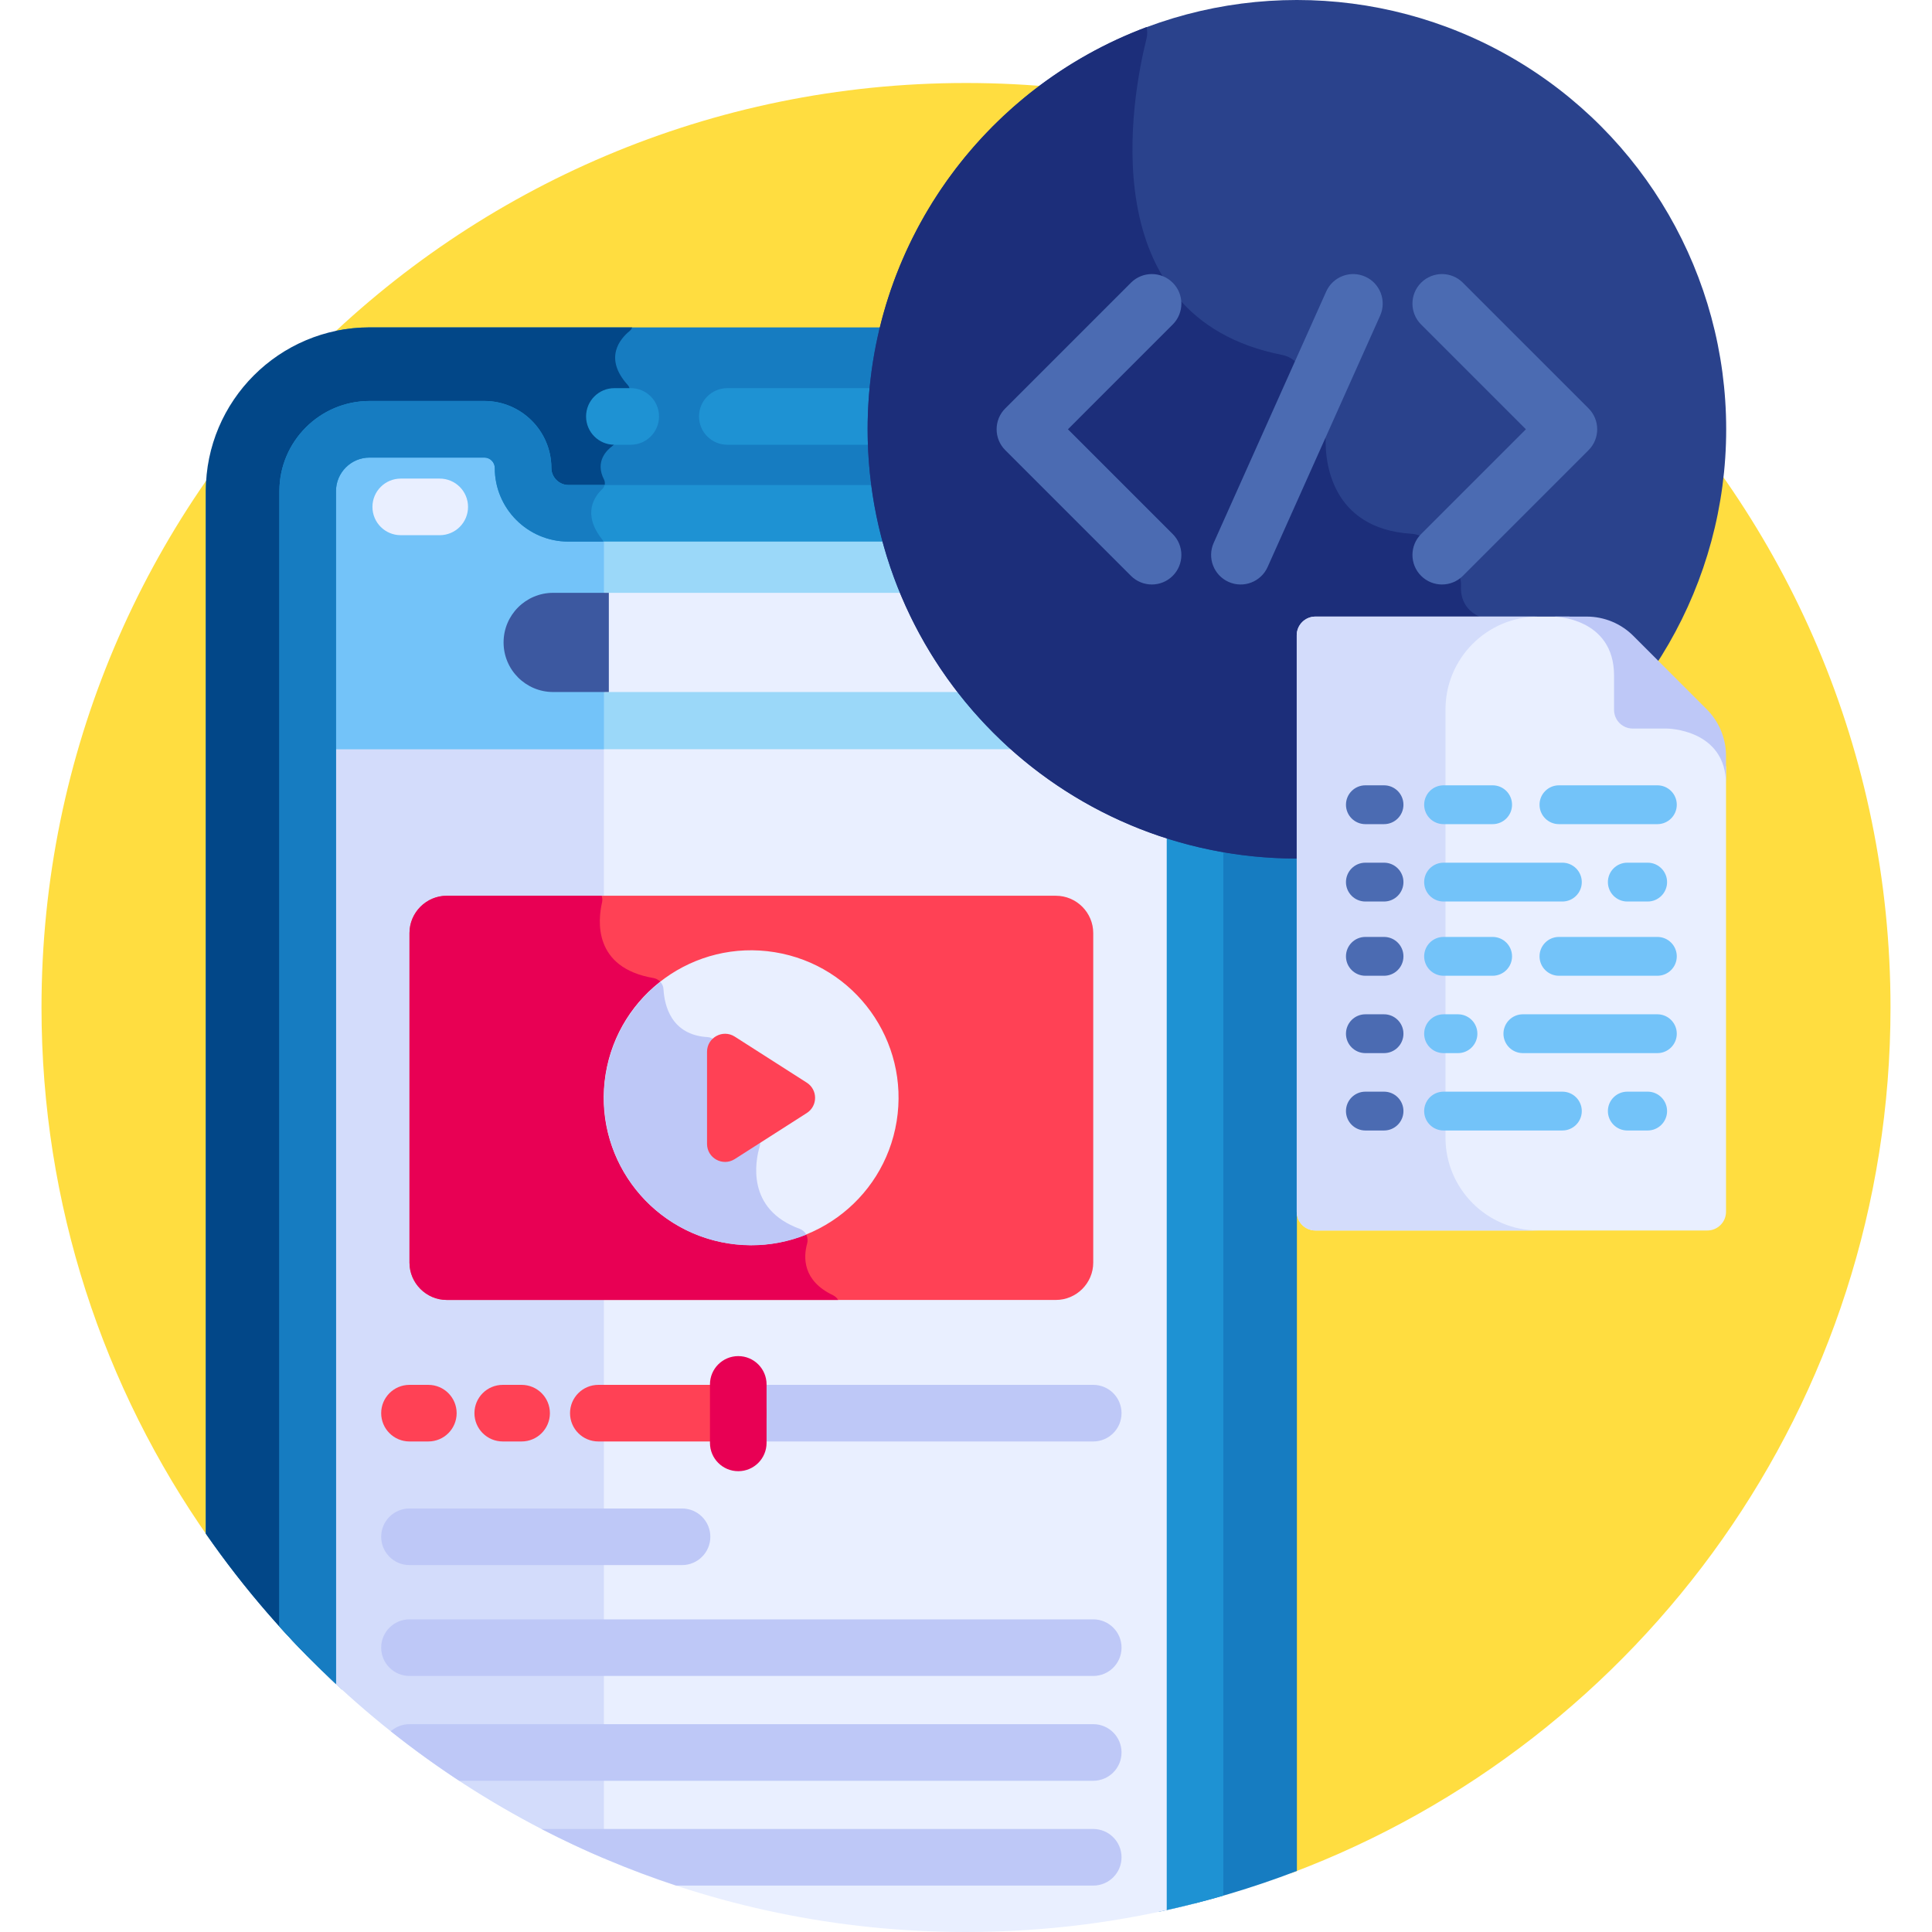
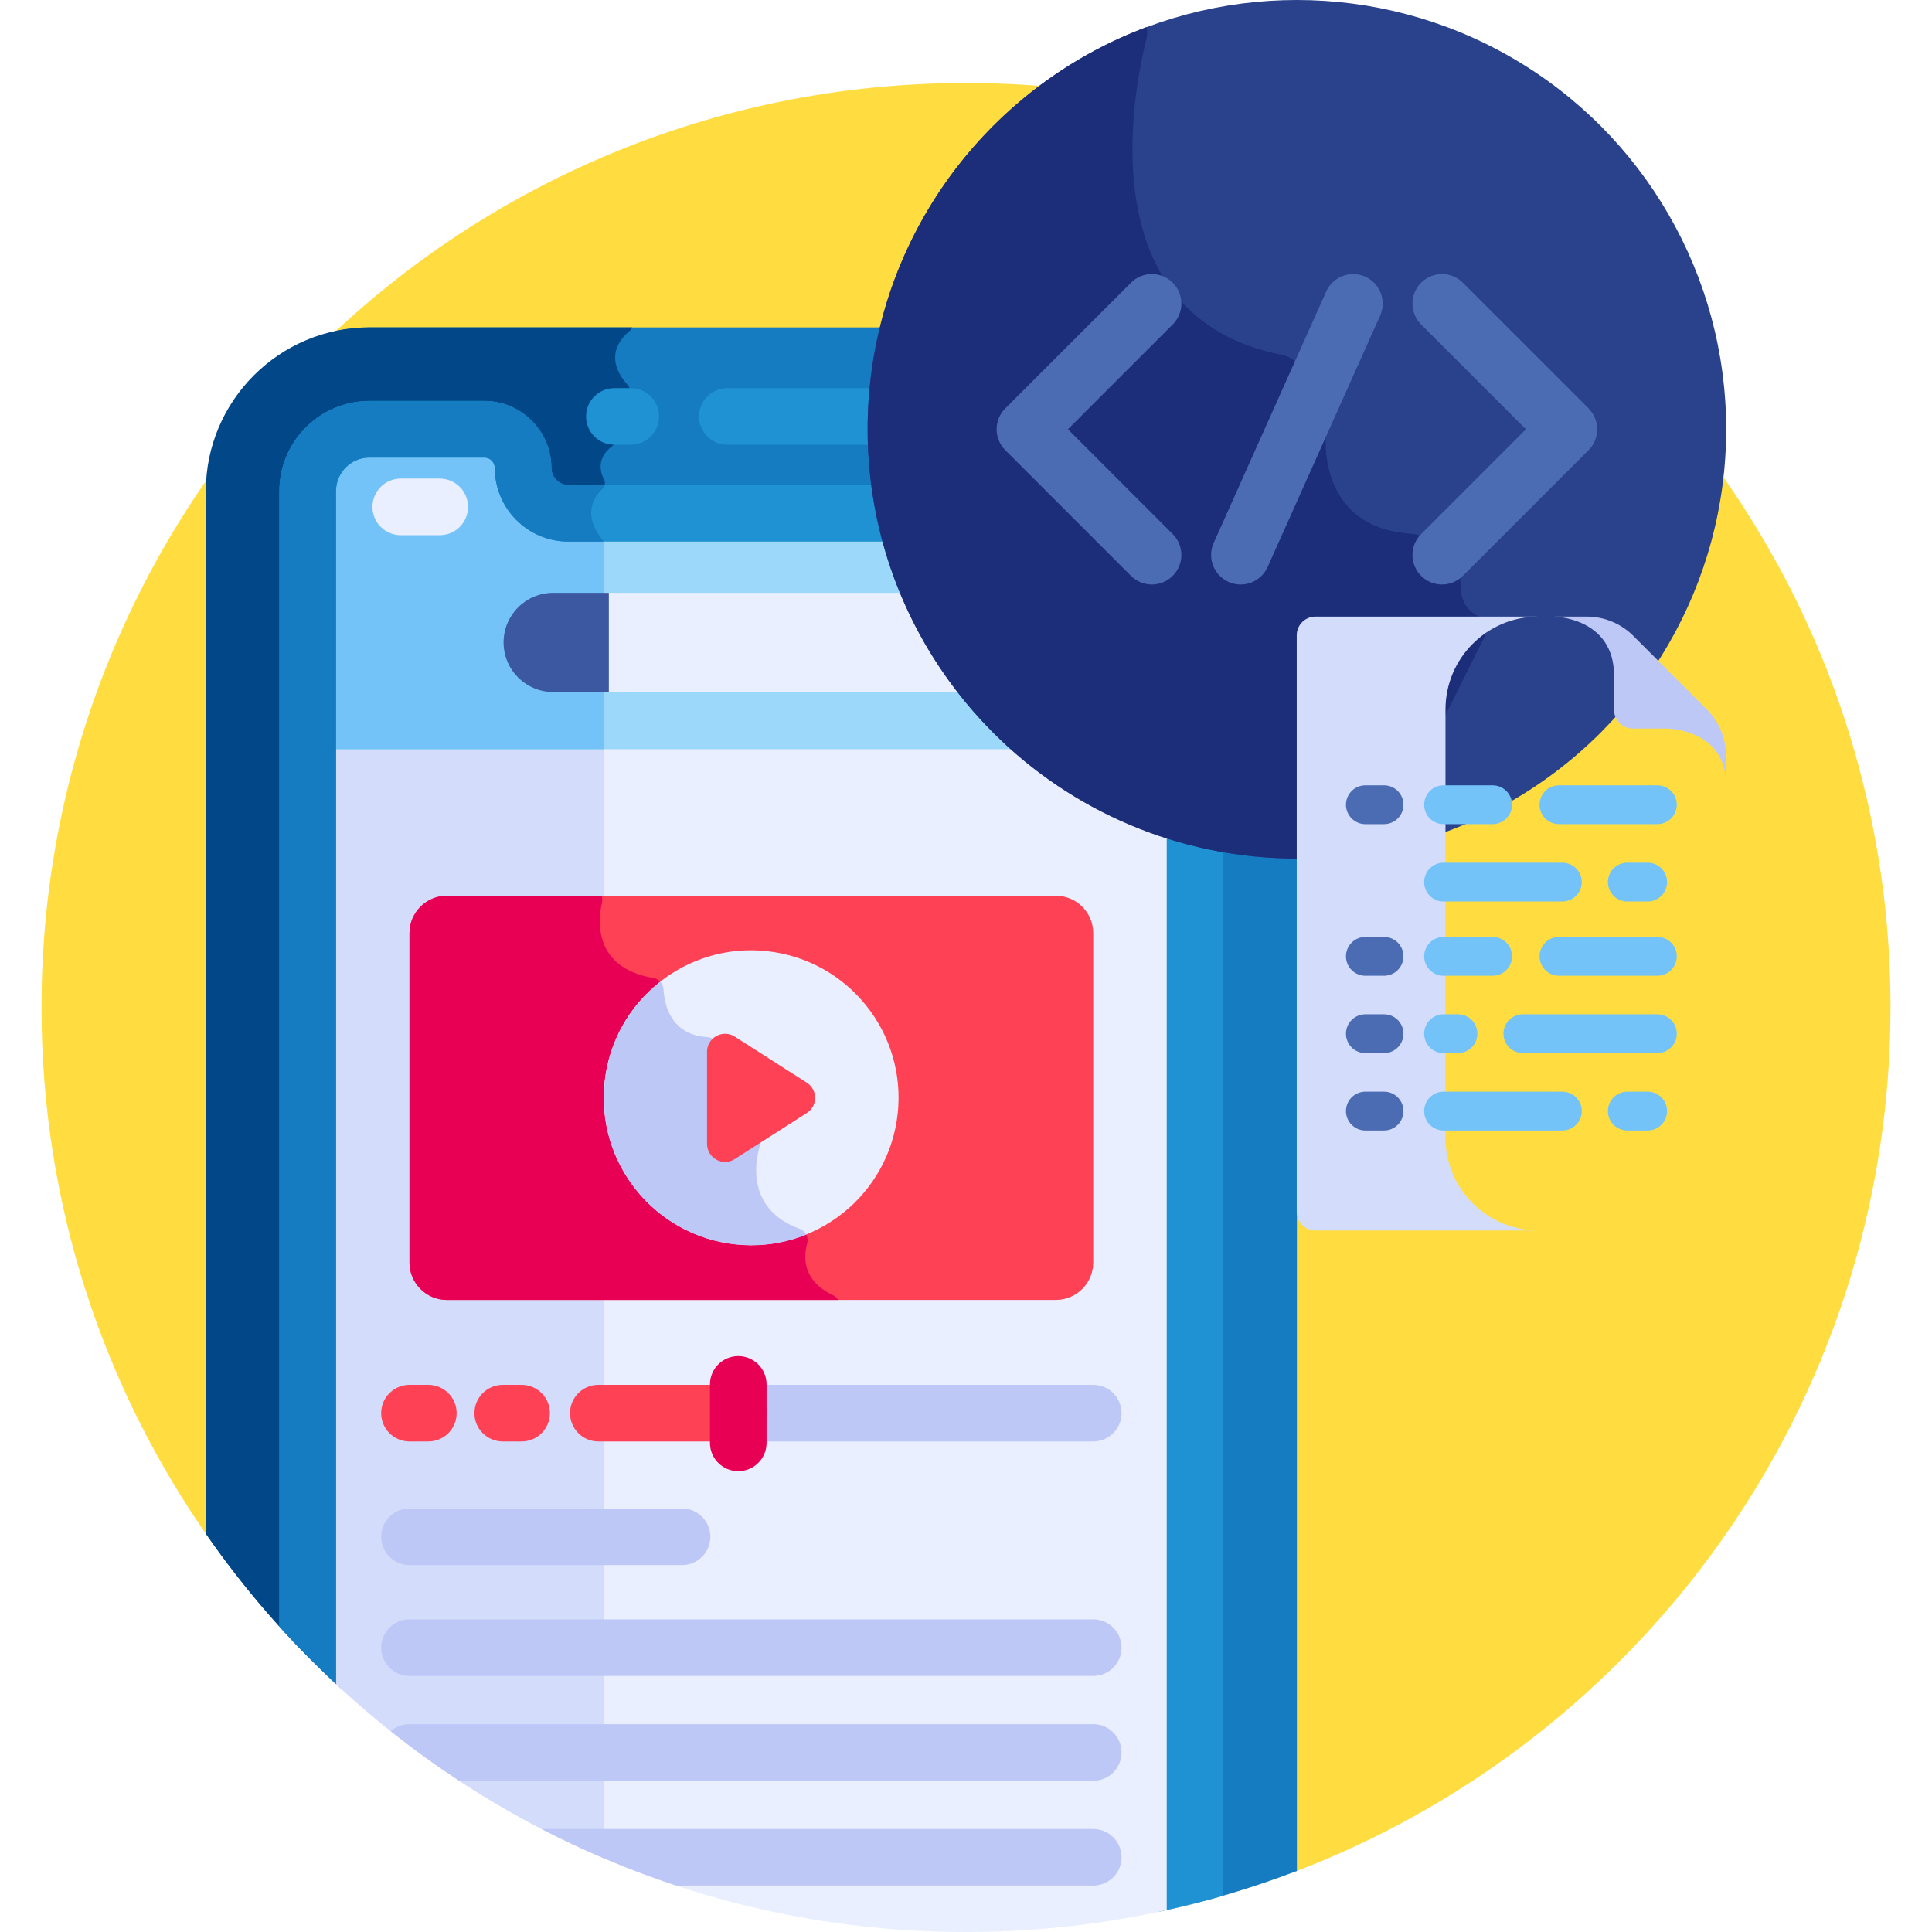
<svg xmlns="http://www.w3.org/2000/svg" aria-hidden="true" id="Layer_1" enable-background="new 0 0 512 512" height="512" viewBox="0 0 512 512" width="512">
  <g>
    <path d="m256 21.995c-135.311 0-245.002 109.691-245.002 245.002 0 52.367 16.439 100.889 44.425 140.708l286.822 88.666c92.755-34.893 158.757-124.419 158.757-229.373 0-135.311-109.691-245.003-245.002-245.003z" fill="#ffdd40" />
    <path d="m231.432 113.764c0-9.306 1.146-18.348 3.29-27.001h-136.783c-3.034 0-5.995.316-8.855.911-12.847 11.963-24.404 25.288-34.446 39.748-.057.906-.096 1.818-.096 2.738v276.275c10.451 15.071 22.551 28.912 36.035 41.265l216.579 58.936c12.562-2.672 24.769-6.302 36.54-10.816v-269.794c-61.903 0-112.264-50.36-112.264-112.262z" fill="#167cc1" />
    <path d="m162.165 480.399-2.113-336.11c-.003-.492-.185-.964-.49-1.35-5.347-6.752-2.011-11.404.082-13.366.685-.642.846-1.673.417-2.508-2.463-4.796.815-7.829 2.195-8.834.379-.276.648-.676.779-1.126l3.773-13.061c.203-.703.041-1.471-.449-2.014-6.459-7.16-1.993-12.277.494-14.304.318-.259.539-.596.664-.963h-69.578c-23.929 0-43.397 19.468-43.397 43.397v276.273c10.054 14.499 21.633 27.858 34.503 39.85z" fill="#024788" />
    <path d="m81.542 195.887v243.108c44.43 45.062 106.177 73.005 174.458 73.005 20.951 0 41.285-2.636 60.695-7.583v-281.681c-18.787-4.656-35.72-14.055-49.454-26.849z" fill="#e9efff" />
    <path d="m81.542 438.996c22.271 22.587 48.888 40.875 78.506 53.494v-296.603h-78.506z" fill="#d3dcfb" />
    <g>
      <path d="m167.149 117.862h-4.333c-4.142 0-7.5-3.357-7.5-7.5s3.358-7.5 7.5-7.5h4.333c4.142 0 7.5 3.357 7.5 7.5s-3.358 7.5-7.5 7.5z" fill="#1e92d3" />
    </g>
    <g>
      <path d="m234.384 117.862h-41.638c-4.142 0-7.5-3.357-7.5-7.5s3.358-7.5 7.5-7.5h41.638c4.142 0 7.5 3.357 7.5 7.5s-3.358 7.5-7.5 7.5z" fill="#1e92d3" />
    </g>
    <path d="m233.653 136.029h-83.035c-6.6 0-12-5.4-12-12 0-5.67-4.596-10.266-10.266-10.266h-30.413c-9.056 0-16.397 7.341-16.397 16.397v68.385h188.644c-18.379-15.956-31.535-37.775-36.533-62.516z" fill="#9bd8f9" />
-     <path d="m150.618 136.029c-6.6 0-12-5.4-12-12 0-5.67-4.596-10.266-10.265-10.266h-30.414c-9.056 0-16.397 7.341-16.397 16.397v68.385h78.505v-62.517h-9.429z" fill="#73c3f9" />
+     <path d="m150.618 136.029c-6.6 0-12-5.4-12-12 0-5.67-4.596-10.266-10.265-10.266h-30.414c-9.056 0-16.397 7.341-16.397 16.397v68.385h78.505v-62.517h-9.429" fill="#73c3f9" />
    <g fill="#1e92d3">
      <path d="m316.695 210.236c-4.142 0-7.5 3.357-7.5 7.5v288.455c5.06-1.12 10.063-2.392 15-3.819v-284.636c0-4.142-3.358-7.5-7.5-7.5z" />
      <path d="m89.042 446.282v-316.122c0-4.906 3.991-8.897 8.897-8.897h30.414c1.525 0 2.766 1.24 2.766 2.765 0 10.752 8.748 19.5 19.5 19.5h88.035c4.142 0 7.5-3.357 7.5-7.5 0-4.142-3.358-7.5-7.5-7.5h-88.035c-2.439 0-4.5-2.06-4.5-4.5 0-9.796-7.97-17.765-17.766-17.765h-30.414c-13.177 0-23.897 10.721-23.897 23.897v300.892c4.776 5.293 9.784 10.371 15 15.23z" />
    </g>
    <path d="m159.644 129.573c.306-.286.489-.655.58-1.044h-9.606c-2.439 0-4.5-2.06-4.5-4.5 0-9.796-7.97-17.765-17.766-17.765h-30.413c-13.177 0-23.897 10.721-23.897 23.897v300.892c4.776 5.293 9.784 10.371 15 15.23v-316.123c0-4.906 3.991-8.897 8.897-8.897h30.414c1.525 0 2.766 1.24 2.766 2.765 0 10.752 8.748 19.5 19.5 19.5h9.281c-.083-.21-.195-.41-.337-.59-5.347-6.751-2.011-11.404.081-13.365z" fill="#167cc1" />
    <path d="m241.934 157.106h-81.585v26.286h94.292c.568 0 1.124-.048 1.674-.118-5.892-7.984-10.75-16.772-14.381-26.168z" fill="#e9efff" />
    <path d="m161.349 157.106h-14.752c-7.259 0-13.143 5.884-13.143 13.143s5.884 13.143 13.143 13.143h14.752z" fill="#3c58a0" />
    <g>
      <path d="m116.535 141.832h-10.334c-4.142 0-7.5-3.357-7.5-7.5s3.358-7.5 7.5-7.5h10.334c4.142 0 7.5 3.357 7.5 7.5s-3.358 7.5-7.5 7.5z" fill="#e9efff" />
    </g>
    <path d="m279.821 344.5h-161.405c-5.445 0-9.899-4.455-9.899-9.899v-87.32c0-5.445 4.455-9.899 9.899-9.899h161.405c5.445 0 9.899 4.455 9.899 9.899v87.32c0 5.445-4.454 9.899-9.899 9.899z" fill="#ff4155" />
    <path d="m108.517 247.281v87.32c0 5.445 4.455 9.899 9.899 9.899h103.706c-.316-.525-.778-.97-1.374-1.255-8.068-3.848-7.854-10.046-6.848-13.692.443-1.607-.374-3.315-1.94-3.886-14.32-5.216-11.761-18.034-10.633-21.86.218-.739.172-1.527-.14-2.232l-10.99-24.823c-.479-1.081-1.51-1.839-2.69-1.908-9.687-.567-11.434-8.464-11.672-12.684-.084-1.484-1.191-2.714-2.656-2.964-16.049-2.743-14.719-15.34-13.63-20.039.139-.601.094-1.214-.103-1.775h-41.029c-5.446 0-9.9 4.454-9.9 9.899z" fill="#e80054" />
    <g>
      <path d="m138.23 382.003h-5c-4.142 0-7.5-3.357-7.5-7.5 0-4.142 3.358-7.5 7.5-7.5h5c4.142 0 7.5 3.358 7.5 7.5 0 4.143-3.357 7.5-7.5 7.5z" fill="#ff4155" />
    </g>
    <g>
      <path d="m113.517 382.003h-5c-4.142 0-7.5-3.357-7.5-7.5 0-4.142 3.358-7.5 7.5-7.5h5c4.142 0 7.5 3.358 7.5 7.5 0 4.143-3.358 7.5-7.5 7.5z" fill="#ff4155" />
    </g>
    <g>
      <path d="m289.721 382.003h-94.074c-4.142 0-7.5-3.357-7.5-7.5 0-4.142 3.358-7.5 7.5-7.5h94.074c4.142 0 7.5 3.358 7.5 7.5 0 4.143-3.358 7.5-7.5 7.5z" fill="#bec8f7" />
    </g>
    <g>
      <path d="m195.647 382.003h-37.083c-4.142 0-7.5-3.357-7.5-7.5 0-4.142 3.358-7.5 7.5-7.5h37.083c4.142 0 7.5 3.358 7.5 7.5 0 4.143-3.358 7.5-7.5 7.5z" fill="#ff4155" />
    </g>
    <g>
      <path d="m195.648 389.882c-4.142 0-7.5-3.357-7.5-7.5v-15.5c0-4.143 3.358-7.5 7.5-7.5s7.5 3.357 7.5 7.5v15.5c0 4.143-3.358 7.5-7.5 7.5z" fill="#e80054" />
    </g>
    <ellipse cx="199.118" cy="290.941" fill="#e9efff" rx="39.071" ry="39.071" transform="matrix(.16 -.987 .987 .16 -119.961 440.885)" />
    <path d="m211.959 325.668c-14.32-5.216-11.761-18.034-10.633-21.86.218-.739.172-1.527-.14-2.232l-10.99-24.823c-.479-1.081-1.51-1.839-2.69-1.908-9.687-.567-11.434-8.464-11.672-12.684-.042-.747-.345-1.43-.821-1.955-9.108 7.153-14.965 18.257-14.965 30.736 0 21.578 17.493 39.071 39.071 39.071 5.145 0 10.053-1.004 14.551-2.811-.347-.69-.936-1.252-1.711-1.534z" fill="#bec8f7" />
    <path d="m213.804 286.915-19.081-12.199c-3.18-2.033-7.352.251-7.352 4.026v24.398c0 3.775 4.172 6.059 7.352 4.026l19.081-12.199c2.939-1.879 2.939-6.173 0-8.052z" fill="#ff4155" />
    <g>
      <path d="m180.747 414.763h-72.23c-4.142 0-7.5-3.357-7.5-7.5s3.358-7.5 7.5-7.5h72.23c4.142 0 7.5 3.357 7.5 7.5 0 4.142-3.358 7.5-7.5 7.5z" fill="#bec8f7" />
    </g>
    <g>
      <path d="m289.721 444.145h-181.204c-4.142 0-7.5-3.358-7.5-7.5 0-4.143 3.358-7.5 7.5-7.5h181.204c4.142 0 7.5 3.357 7.5 7.5 0 4.142-3.358 7.5-7.5 7.5z" fill="#bec8f7" />
    </g>
    <path d="m289.721 456.922h-181.204c-1.9 0-3.63.712-4.952 1.877 5.833 4.642 11.884 9.02 18.133 13.123h168.023c4.142 0 7.5-3.357 7.5-7.5s-3.358-7.5-7.5-7.5z" fill="#bec8f7" />
    <path d="m289.721 484.7h-146.2c11.395 5.899 23.313 10.925 35.665 15h110.534c4.142 0 7.5-3.357 7.5-7.5.001-4.142-3.357-7.5-7.499-7.5z" fill="#bec8f7" />
    <circle cx="343.695" cy="113.763" fill="#2a428c" r="113.763" />
    <path d="m387.182 155.35c.097-1.953-.613-3.856-1.996-5.239l-6.662-6.662c-1.2-1.2-2.808-1.891-4.502-1.997-21.61-1.357-22.772-19.765-22.708-24.531.011-.815-.137-1.622-.417-2.387l-5.878-16.076c-.837-2.287-2.829-3.926-5.219-4.394-51.017-9.995-39.706-68.875-35.972-83.791.258-1.031.257-2.089.037-3.098-43.184 16.144-73.934 57.773-73.934 106.589 0 62.83 50.933 113.763 113.763 113.763 7.325 0 14.484-.701 21.424-2.023l30.396-60.95c-7.418-1.528-8.482-6.176-8.332-9.204z" fill="#1c2e7a" />
    <g>
      <path d="m299.712 152.603-33.304-33.304c-3.057-3.057-3.057-8.015 0-11.072l33.304-33.304c3.057-3.057 8.014-3.058 11.072 0 3.057 3.057 3.058 8.015 0 11.072l-27.768 27.769 27.768 27.768c3.057 3.057 3.057 8.015 0 11.072-3.058 3.057-8.014 3.056-11.072-.001z" fill="#4b6bb2" />
    </g>
    <g>
      <path d="m376.607 152.603c-3.057-3.057-3.057-8.014 0-11.072l27.768-27.768-27.769-27.768c-3.057-3.057-3.057-8.015 0-11.072 3.058-3.058 8.015-3.058 11.072 0l33.305 33.304c3.055 3.056 3.057 8.015 0 11.072l-33.304 33.304c-3.057 3.057-8.014 3.058-11.072 0z" fill="#4b6bb2" />
    </g>
    <g>
      <path d="m325.589 154.213c-3.947-1.766-5.714-6.398-3.948-10.344l29.816-66.608c1.767-3.946 6.399-5.713 10.344-3.947 3.947 1.767 5.714 6.398 3.947 10.344l-29.816 66.608c-1.76 3.934-6.385 5.718-10.343 3.947z" fill="#4b6bb2" />
    </g>
-     <path d="m441.789 192.471h-9.091c-2.402 0-4.356-1.954-4.356-4.356v-9.091c0-10.81-7.631-14.419-12.5-15.622h-67.236c-2.738 0-4.958 2.22-4.958 4.958v152.775c0 2.738 2.22 4.958 4.958 4.958h103.848c2.738 0 4.958-2.22 4.958-4.958v-117.961c-2.916-10.459-15.475-10.701-15.623-10.703z" fill="#e9efff" />
    <path d="m383.069 301.465v-113.435c0-13.601 11.026-24.628 24.627-24.628h-59.09c-2.738 0-4.958 2.22-4.958 4.958v152.775c0 2.738 2.22 4.958 4.958 4.958h59.09c-13.601 0-24.627-11.026-24.627-24.628z" fill="#d3dcfb" />
    <path d="m452.296 187.958-19.44-19.44c-3.275-3.275-7.718-5.115-12.35-5.115h-8.628s15.862.242 15.862 15.622v9.091c0 2.738 2.22 4.958 4.958 4.958h9.091s15.622.128 15.622 14.771v-7.537c0-4.632-1.84-9.075-5.115-12.35z" fill="#bec8f7" />
    <g fill="#73c3f9">
      <path d="m414.045 238.911h-31.483c-2.841 0-5.145-2.303-5.145-5.145s2.304-5.145 5.145-5.145h31.483c2.841 0 5.145 2.303 5.145 5.145s-2.303 5.145-5.145 5.145z" />
      <path d="m439.22 218.407h-26.082c-2.841 0-5.145-2.303-5.145-5.145s2.303-5.145 5.145-5.145h26.082c2.841 0 5.145 2.303 5.145 5.145s-2.304 5.145-5.145 5.145z" />
      <path d="m395.563 218.407h-13.001c-2.841 0-5.145-2.303-5.145-5.145s2.304-5.145 5.145-5.145h13.001c2.841 0 5.145 2.303 5.145 5.145s-2.303 5.145-5.145 5.145z" />
      <path d="m439.22 258.586h-26.082c-2.841 0-5.145-2.303-5.145-5.145s2.303-5.145 5.145-5.145h26.082c2.841 0 5.145 2.303 5.145 5.145s-2.304 5.145-5.145 5.145z" />
      <path d="m395.563 258.586h-13.001c-2.841 0-5.145-2.303-5.145-5.145s2.304-5.145 5.145-5.145h13.001c2.841 0 5.145 2.303 5.145 5.145s-2.303 5.145-5.145 5.145z" />
      <path d="m386.377 279.088h-3.814c-2.841 0-5.145-2.303-5.145-5.145s2.304-5.145 5.145-5.145h3.814c2.841 0 5.145 2.303 5.145 5.145s-2.304 5.145-5.145 5.145z" />
      <path d="m439.22 279.088h-35.644c-2.841 0-5.145-2.303-5.145-5.145s2.303-5.145 5.145-5.145h35.644c2.841 0 5.145 2.303 5.145 5.145s-2.304 5.145-5.145 5.145z" />
    </g>
-     <path d="m366.783 238.911h-4.943c-2.841 0-5.145-2.303-5.145-5.145s2.304-5.145 5.145-5.145h4.943c2.841 0 5.145 2.303 5.145 5.145s-2.304 5.145-5.145 5.145z" fill="#4b6bb2" />
    <path d="m366.783 218.407h-4.943c-2.841 0-5.145-2.303-5.145-5.145s2.304-5.145 5.145-5.145h4.943c2.841 0 5.145 2.303 5.145 5.145s-2.304 5.145-5.145 5.145z" fill="#4b6bb2" />
    <path d="m366.783 258.586h-4.943c-2.841 0-5.145-2.303-5.145-5.145s2.304-5.145 5.145-5.145h4.943c2.841 0 5.145 2.303 5.145 5.145s-2.304 5.145-5.145 5.145z" fill="#4b6bb2" />
    <path d="m366.783 279.088h-4.943c-2.841 0-5.145-2.303-5.145-5.145s2.304-5.145 5.145-5.145h4.943c2.841 0 5.145 2.303 5.145 5.145s-2.304 5.145-5.145 5.145z" fill="#4b6bb2" />
    <path d="m436.647 238.911h-5.395c-2.841 0-5.145-2.303-5.145-5.145s2.303-5.145 5.145-5.145h5.395c2.841 0 5.145 2.303 5.145 5.145s-2.303 5.145-5.145 5.145z" fill="#73c3f9" />
    <path d="m414.045 299.591h-31.483c-2.841 0-5.145-2.303-5.145-5.145s2.304-5.145 5.145-5.145h31.483c2.841 0 5.145 2.303 5.145 5.145s-2.303 5.145-5.145 5.145z" fill="#73c3f9" />
    <path d="m366.783 299.591h-4.943c-2.841 0-5.145-2.303-5.145-5.145s2.304-5.145 5.145-5.145h4.943c2.841 0 5.145 2.303 5.145 5.145s-2.304 5.145-5.145 5.145z" fill="#4b6bb2" />
    <path d="m436.647 299.591h-5.395c-2.841 0-5.145-2.303-5.145-5.145s2.303-5.145 5.145-5.145h5.395c2.841 0 5.145 2.303 5.145 5.145s-2.303 5.145-5.145 5.145z" fill="#73c3f9" />
  </g>
</svg>